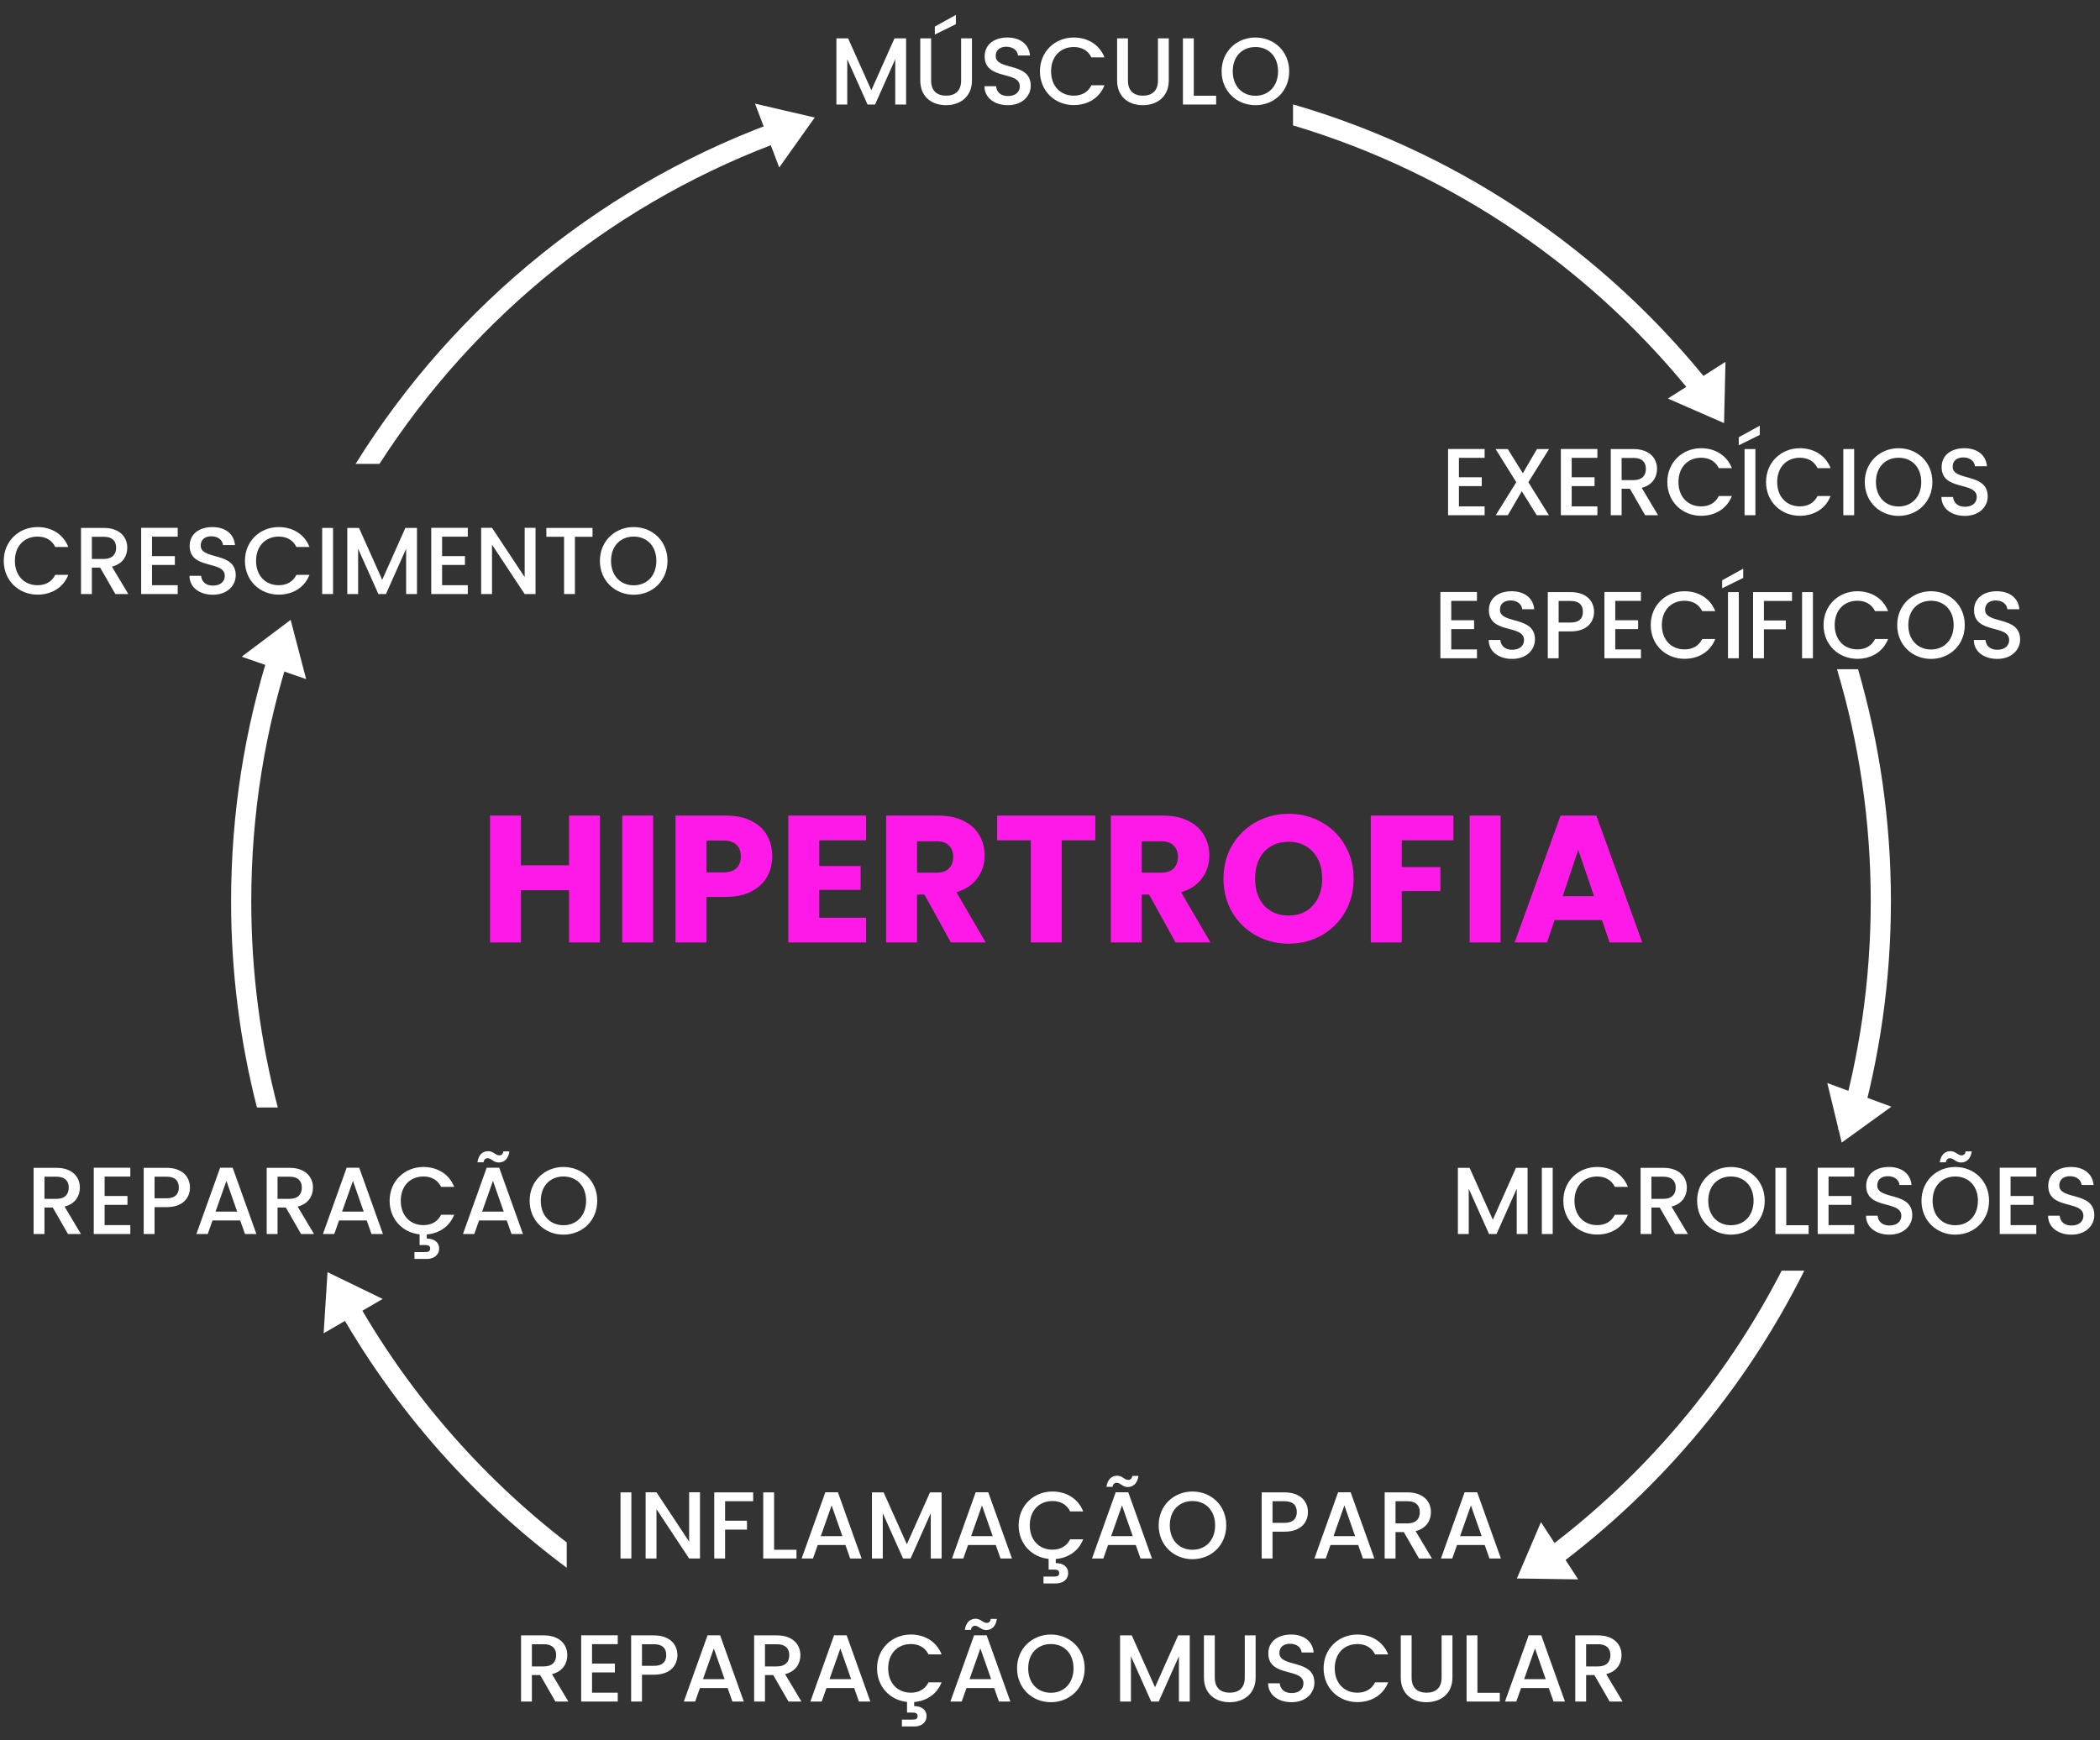
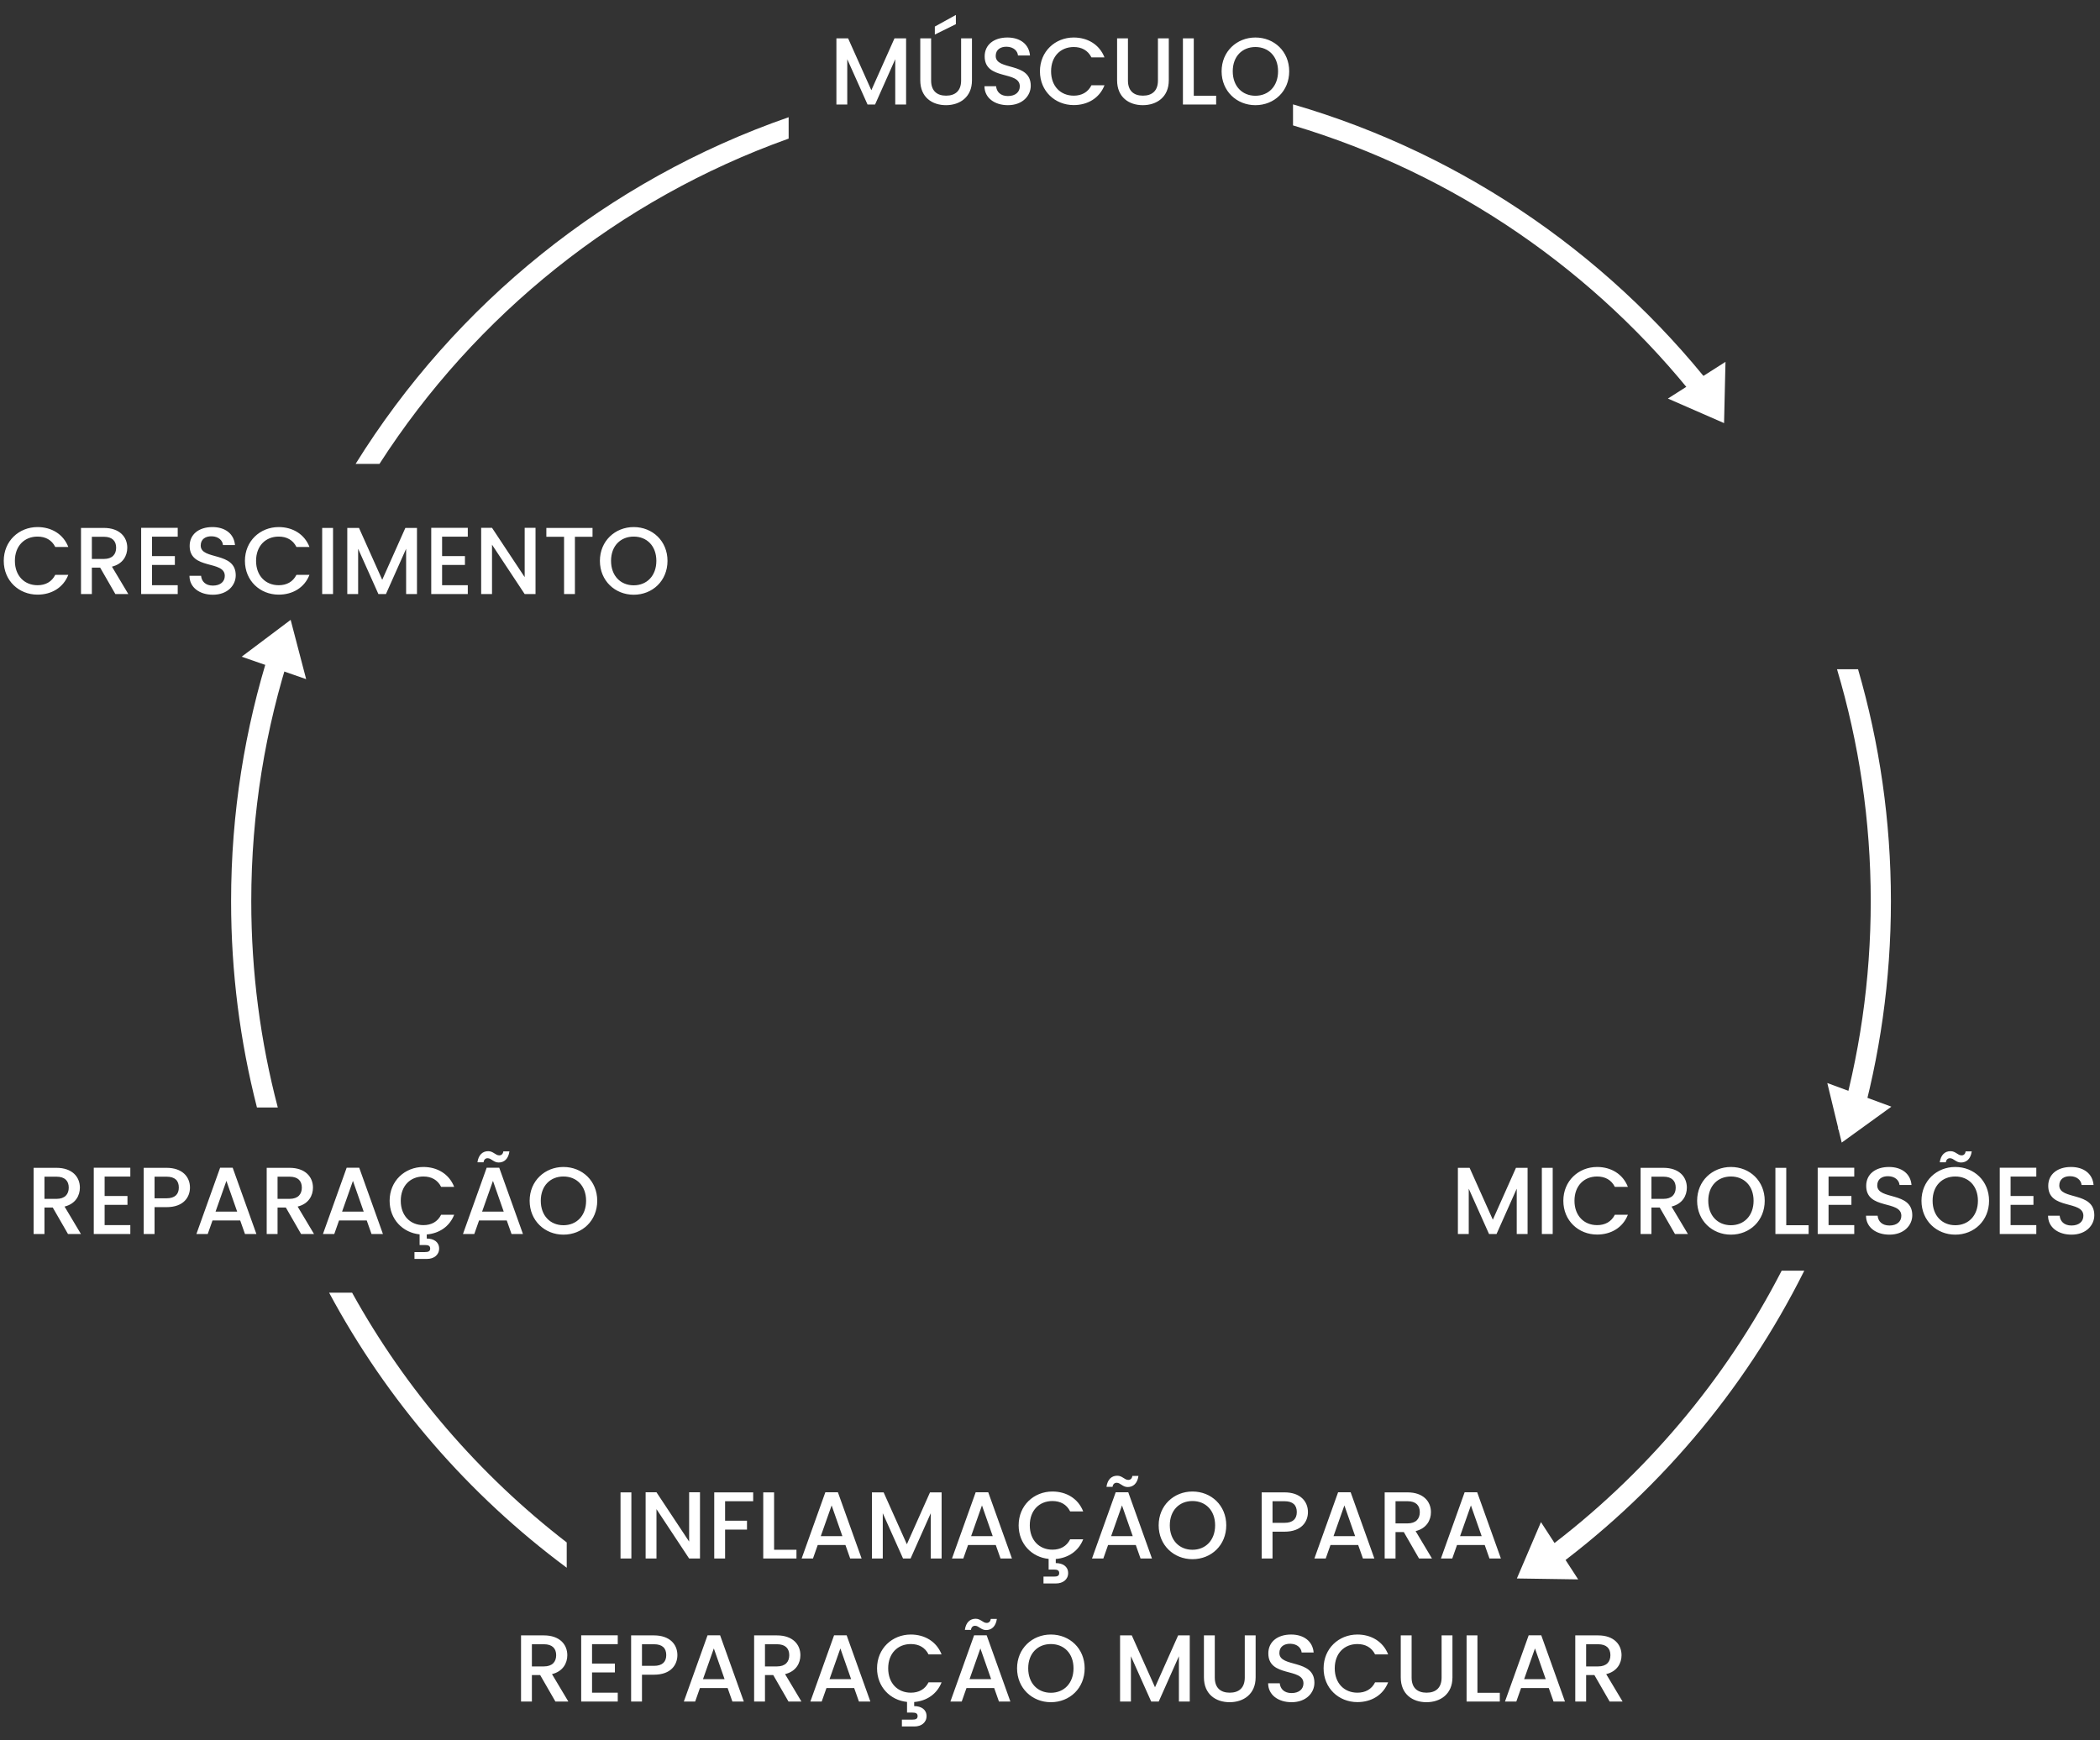
<svg xmlns="http://www.w3.org/2000/svg" width="1145" height="949" viewBox="0 0 1145 949" fill="none">
  <rect x="0" y="0" width="1145" height="949" fill="#333333" stroke="none" />
-   <path d="M327.1 444.818V514H310.248V485.519H284.033V514H267.181V444.818H284.033V471.919H310.248V444.818H327.1ZM356.117 444.818V514H339.265V444.818H356.117ZM421.054 467.09C421.054 471.098 420.134 474.777 418.294 478.128C416.455 481.413 413.63 484.074 409.819 486.11C406.008 488.147 401.278 489.165 395.628 489.165H385.182V514H368.33V444.818H395.628C401.147 444.818 405.811 445.771 409.622 447.676C413.433 449.581 416.29 452.209 418.196 455.56C420.101 458.911 421.054 462.754 421.054 467.09ZM394.347 475.763C397.566 475.763 399.964 475.007 401.541 473.496C403.118 471.985 403.906 469.85 403.906 467.09C403.906 464.331 403.118 462.196 401.541 460.685C399.964 459.174 397.566 458.418 394.347 458.418H385.182V475.763H394.347ZM446.679 458.319V472.313H469.247V485.322H446.679V500.499H472.203V514H429.827V444.818H472.203V458.319H446.679ZM518.425 514L504.036 487.884H499.996V514H483.144V444.818H511.428C516.881 444.818 521.513 445.771 525.323 447.676C529.199 449.581 532.09 452.209 533.996 455.56C535.901 458.845 536.853 462.524 536.853 466.598C536.853 471.197 535.539 475.303 532.911 478.916C530.349 482.53 526.539 485.092 521.48 486.603L537.445 514H518.425ZM499.996 475.96H510.442C513.53 475.96 515.83 475.204 517.341 473.693C518.917 472.182 519.706 470.047 519.706 467.287C519.706 464.659 518.917 462.59 517.341 461.079C515.83 459.568 513.53 458.812 510.442 458.812H499.996V475.96ZM597.2 444.818V458.319H578.87V514H562.018V458.319H543.687V444.818H597.2ZM640.938 514L626.55 487.884H622.509V514H605.657V444.818H633.941C639.394 444.818 644.026 445.771 647.837 447.676C651.713 449.581 654.604 452.209 656.509 455.56C658.414 458.845 659.367 462.524 659.367 466.598C659.367 471.197 658.053 475.303 655.425 478.916C652.863 482.53 649.052 485.092 643.993 486.603L659.958 514H640.938ZM622.509 475.96H632.956C636.043 475.96 638.343 475.204 639.854 473.693C641.431 472.182 642.219 470.047 642.219 467.287C642.219 464.659 641.431 462.59 639.854 461.079C638.343 459.568 636.043 458.812 632.956 458.812H622.509V475.96ZM702.664 514.69C696.16 514.69 690.181 513.179 684.728 510.157C679.341 507.134 675.037 502.93 671.818 497.542C668.664 492.089 667.088 485.979 667.088 479.212C667.088 472.445 668.664 466.368 671.818 460.98C675.037 455.593 679.341 451.388 684.728 448.366C690.181 445.344 696.16 443.833 702.664 443.833C709.168 443.833 715.114 445.344 720.502 448.366C725.955 451.388 730.225 455.593 733.313 460.98C736.467 466.368 738.043 472.445 738.043 479.212C738.043 485.979 736.467 492.089 733.313 497.542C730.159 502.93 725.889 507.134 720.502 510.157C715.114 513.179 709.168 514.69 702.664 514.69ZM702.664 499.316C708.183 499.316 712.585 497.476 715.87 493.797C719.22 490.118 720.896 485.256 720.896 479.212C720.896 473.102 719.22 468.24 715.87 464.627C712.585 460.947 708.183 459.108 702.664 459.108C697.08 459.108 692.612 460.915 689.261 464.528C685.976 468.142 684.334 473.036 684.334 479.212C684.334 485.322 685.976 490.217 689.261 493.896C692.612 497.509 697.08 499.316 702.664 499.316ZM792.456 444.818V458.319H764.271V472.905H785.36V486.012H764.271V514H747.419V444.818H792.456ZM818.165 444.818V514H801.313V444.818H818.165ZM873.444 501.78H847.624L843.485 514H825.844L850.876 444.818H870.389L895.42 514H877.583L873.444 501.78ZM869.108 488.771L860.534 463.444L852.059 488.771H869.108Z" fill="#FF19E8" />
  <path d="M456.041 57V20.923H462.426L475.092 49.214L487.706 20.923H494.039V57H488.121V32.291L477.116 57H473.015L461.959 32.291V57H456.041ZM501.765 43.815V20.923H507.683V43.919C507.683 49.525 510.849 52.172 515.832 52.172C520.868 52.172 524.034 49.525 524.034 43.919V20.923H529.952V43.815C529.952 53.003 523.307 57.363 515.78 57.363C508.202 57.363 501.765 53.003 501.765 43.815ZM509.707 14.486L521.179 8.153V13.188L509.707 18.846V14.486ZM562.002 46.774C562.002 52.172 557.59 57.363 549.544 57.363C542.329 57.363 536.774 53.418 536.774 47.033H543.107C543.367 49.992 545.443 52.38 549.544 52.38C553.697 52.38 556.033 50.148 556.033 47.085C556.033 38.364 536.878 44.023 536.878 30.734C536.878 24.401 541.913 20.456 549.284 20.456C556.188 20.456 561.068 24.089 561.587 30.267H555.046C554.839 27.827 552.71 25.595 548.973 25.491C545.547 25.387 542.9 27.048 542.9 30.526C542.9 38.676 562.002 33.589 562.002 46.774ZM567.012 38.884C567.012 28.086 575.266 20.456 585.44 20.456C592.967 20.456 599.456 24.245 602.207 31.305H595.095C593.175 27.463 589.749 25.647 585.44 25.647C578.277 25.647 573.086 30.734 573.086 38.884C573.086 47.033 578.277 52.172 585.44 52.172C589.749 52.172 593.175 50.356 595.095 46.514H602.207C599.456 53.574 592.967 57.312 585.44 57.312C575.266 57.312 567.012 49.733 567.012 38.884ZM609.082 43.815V20.923H615V43.919C615 49.525 618.166 52.172 623.149 52.172C628.185 52.172 631.351 49.525 631.351 43.919V20.923H637.269V43.815C637.269 53.003 630.624 57.363 623.097 57.363C615.519 57.363 609.082 53.003 609.082 43.815ZM644.974 20.923H650.891V52.224H663.09V57H644.974V20.923ZM702.922 38.884C702.922 49.733 694.772 57.363 684.494 57.363C674.32 57.363 666.066 49.733 666.066 38.884C666.066 28.086 674.32 20.456 684.494 20.456C694.772 20.456 702.922 28.086 702.922 38.884ZM672.14 38.884C672.14 47.033 677.331 52.224 684.494 52.224C691.658 52.224 696.849 47.033 696.849 38.884C696.849 30.734 691.658 25.647 684.494 25.647C677.331 25.647 672.14 30.734 672.14 38.884Z" fill="white" />
-   <path d="M809.476 244.871V249.699H795.46V260.288H807.918V265.116H795.46V276.172H809.476V281H789.542V244.871H809.476ZM837.892 281L829.742 267.919L822.111 281H815.519L826.731 262.987L815.467 244.923H822.111L830.313 258.108L837.995 244.923H844.588L833.324 262.987L844.536 281H837.892ZM870.966 244.871V249.699H856.951V260.288H869.409V265.116H856.951V276.172H870.966V281H851.033V244.871H870.966ZM897.41 255.72C897.41 252.086 895.333 249.75 890.713 249.75H884.173V261.845H890.713C895.333 261.845 897.41 259.302 897.41 255.72ZM878.255 244.923H890.713C899.278 244.923 903.483 249.854 903.483 255.72C903.483 259.977 901.199 264.545 895.126 266.05L904.054 281H896.994L888.689 266.569H884.173V281H878.255V244.923ZM909.081 262.884C909.081 252.086 917.334 244.456 927.509 244.456C935.036 244.456 941.524 248.245 944.275 255.305H937.164C935.243 251.463 931.817 249.647 927.509 249.647C920.345 249.647 915.154 254.734 915.154 262.884C915.154 271.033 920.345 276.172 927.509 276.172C931.817 276.172 935.243 274.356 937.164 270.514H944.275C941.524 277.574 935.036 281.311 927.509 281.311C917.334 281.311 909.081 273.733 909.081 262.884ZM951.202 281V244.923H957.12V281H951.202ZM948.036 238.486L959.508 232.153V237.188L948.036 242.846V238.486ZM962.917 262.884C962.917 252.086 971.17 244.456 981.345 244.456C988.871 244.456 995.36 248.245 998.111 255.305H991C989.079 251.463 985.653 249.647 981.345 249.647C974.181 249.647 968.99 254.734 968.99 262.884C968.99 271.033 974.181 276.172 981.345 276.172C985.653 276.172 989.079 274.356 991 270.514H998.111C995.36 277.574 988.871 281.311 981.345 281.311C971.17 281.311 962.917 273.733 962.917 262.884ZM1005.04 281V244.923H1010.96V281H1005.04ZM1053.61 262.884C1053.61 273.733 1045.46 281.363 1035.18 281.363C1025.01 281.363 1016.75 273.733 1016.75 262.884C1016.75 252.086 1025.01 244.456 1035.18 244.456C1045.46 244.456 1053.61 252.086 1053.61 262.884ZM1022.83 262.884C1022.83 271.033 1028.02 276.224 1035.18 276.224C1042.34 276.224 1047.53 271.033 1047.53 262.884C1047.53 254.734 1042.34 249.647 1035.18 249.647C1028.02 249.647 1022.83 254.734 1022.83 262.884ZM1083.78 270.774C1083.78 276.172 1079.36 281.363 1071.32 281.363C1064.1 281.363 1058.55 277.418 1058.55 271.033H1064.88C1065.14 273.992 1067.22 276.38 1071.32 276.38C1075.47 276.38 1077.81 274.148 1077.81 271.085C1077.81 262.364 1058.65 268.023 1058.65 254.734C1058.65 248.401 1063.69 244.456 1071.06 244.456C1077.96 244.456 1082.84 248.089 1083.36 254.267H1076.82C1076.61 251.827 1074.49 249.595 1070.75 249.491C1067.32 249.387 1064.67 251.048 1064.67 254.526C1064.67 262.676 1083.78 257.589 1083.78 270.774ZM805.293 322.871V327.699H791.278V338.288H803.736V343.116H791.278V354.172H805.293V359H785.36V322.871H805.293ZM836.928 348.774C836.928 354.172 832.516 359.363 824.47 359.363C817.254 359.363 811.7 355.418 811.7 349.033H818.033C818.292 351.992 820.369 354.38 824.47 354.38C828.622 354.38 830.958 352.148 830.958 349.085C830.958 340.364 811.804 346.023 811.804 332.734C811.804 326.401 816.839 322.456 824.21 322.456C831.114 322.456 835.993 326.089 836.513 332.267H829.972C829.764 329.827 827.636 327.595 823.899 327.491C820.473 327.387 817.825 329.048 817.825 332.526C817.825 340.676 836.928 335.589 836.928 348.774ZM849.828 339.534H856.369C860.989 339.534 863.065 337.302 863.065 333.668C863.065 329.931 860.989 327.75 856.369 327.75H849.828V339.534ZM869.139 333.668C869.139 338.807 865.764 344.362 856.369 344.362H849.828V359H843.911V322.923H856.369C864.934 322.923 869.139 327.802 869.139 333.668ZM894.716 322.871V327.699H880.7V338.288H893.158V343.116H880.7V354.172H894.716V359H874.783V322.871H894.716ZM900.032 340.884C900.032 330.086 908.286 322.456 918.46 322.456C925.987 322.456 932.476 326.245 935.227 333.305H928.115C926.194 329.463 922.768 327.647 918.46 327.647C911.296 327.647 906.105 332.734 906.105 340.884C906.105 349.033 911.296 354.172 918.46 354.172C922.768 354.172 926.194 352.356 928.115 348.514H935.227C932.476 355.574 925.987 359.311 918.46 359.311C908.286 359.311 900.032 351.733 900.032 340.884ZM942.153 359V322.923H948.071V359H942.153ZM938.987 316.486L950.459 310.153V315.188L938.987 320.846V316.486ZM955.841 359V322.923H977.072V327.75H961.758V338.392H973.697V343.219H961.758V359H955.841ZM982.556 359V322.923H988.473V359H982.556ZM994.27 340.884C994.27 330.086 1002.52 322.456 1012.7 322.456C1020.23 322.456 1026.71 326.245 1029.46 333.305H1022.35C1020.43 329.463 1017.01 327.647 1012.7 327.647C1005.53 327.647 1000.34 332.734 1000.34 340.884C1000.34 349.033 1005.53 354.172 1012.7 354.172C1017.01 354.172 1020.43 352.356 1022.35 348.514H1029.46C1026.71 355.574 1020.23 359.311 1012.7 359.311C1002.52 359.311 994.27 351.733 994.27 340.884ZM1071.27 340.884C1071.27 351.733 1063.13 359.363 1052.85 359.363C1042.67 359.363 1034.42 351.733 1034.42 340.884C1034.42 330.086 1042.67 322.456 1052.85 322.456C1063.13 322.456 1071.27 330.086 1071.27 340.884ZM1040.49 340.884C1040.49 349.033 1045.68 354.224 1052.85 354.224C1060.01 354.224 1065.2 349.033 1065.2 340.884C1065.2 332.734 1060.01 327.647 1052.85 327.647C1045.68 327.647 1040.49 332.734 1040.49 340.884ZM1101.44 348.774C1101.44 354.172 1097.03 359.363 1088.99 359.363C1081.77 359.363 1076.22 355.418 1076.22 349.033H1082.55C1082.81 351.992 1084.88 354.38 1088.99 354.38C1093.14 354.38 1095.47 352.148 1095.47 349.085C1095.47 340.364 1076.32 346.023 1076.32 332.734C1076.32 326.401 1081.35 322.456 1088.73 322.456C1095.63 322.456 1100.51 326.089 1101.03 332.267H1094.49C1094.28 329.827 1092.15 327.595 1088.41 327.491C1084.99 327.387 1082.34 329.048 1082.34 332.526C1082.34 340.676 1101.44 335.589 1101.44 348.774Z" fill="white" />
  <path d="M794.899 673V636.923H801.284L813.95 665.214L826.564 636.923H832.897V673H826.979V648.291L815.974 673H811.873L800.817 648.291V673H794.899ZM840.675 673V636.923H846.592V673H840.675ZM852.389 654.884C852.389 644.086 860.643 636.456 870.817 636.456C878.344 636.456 884.833 640.245 887.584 647.305H880.472C878.552 643.463 875.125 641.647 870.817 641.647C863.653 641.647 858.463 646.734 858.463 654.884C858.463 663.033 863.653 668.172 870.817 668.172C875.125 668.172 878.552 666.356 880.472 662.514H887.584C884.833 669.574 878.344 673.311 870.817 673.311C860.643 673.311 852.389 665.733 852.389 654.884ZM913.665 647.72C913.665 644.086 911.589 641.75 906.969 641.75H900.428V653.845H906.969C911.589 653.845 913.665 651.302 913.665 647.72ZM894.51 636.923H906.969C915.534 636.923 919.739 641.854 919.739 647.72C919.739 651.977 917.454 656.545 911.381 658.05L920.31 673H913.25L904.944 658.569H900.428V673H894.51V636.923ZM962.192 654.884C962.192 665.733 954.042 673.363 943.764 673.363C933.59 673.363 925.336 665.733 925.336 654.884C925.336 644.086 933.59 636.456 943.764 636.456C954.042 636.456 962.192 644.086 962.192 654.884ZM931.41 654.884C931.41 663.033 936.601 668.224 943.764 668.224C950.928 668.224 956.119 663.033 956.119 654.884C956.119 646.734 950.928 641.647 943.764 641.647C936.601 641.647 931.41 646.734 931.41 654.884ZM968.015 636.923H973.933V668.224H986.132V673H968.015V636.923ZM1011.01 636.871V641.699H996.998V652.288H1009.46V657.116H996.998V668.172H1011.01V673H991.081V636.871H1011.01ZM1042.65 662.774C1042.65 668.172 1038.24 673.363 1030.19 673.363C1022.97 673.363 1017.42 669.418 1017.42 663.033H1023.75C1024.01 665.992 1026.09 668.38 1030.19 668.38C1034.34 668.38 1036.68 666.148 1036.68 663.085C1036.68 654.364 1017.52 660.023 1017.52 646.734C1017.52 640.401 1022.56 636.456 1029.93 636.456C1036.83 636.456 1041.71 640.089 1042.23 646.267H1035.69C1035.48 643.827 1033.36 641.595 1029.62 641.491C1026.19 641.387 1023.55 643.048 1023.55 646.526C1023.55 654.676 1042.65 649.589 1042.65 662.774ZM1084.51 654.884C1084.51 665.733 1076.36 673.363 1066.09 673.363C1055.91 673.363 1047.66 665.733 1047.66 654.884C1047.66 644.086 1055.91 636.456 1066.09 636.456C1076.36 636.456 1084.51 644.086 1084.51 654.884ZM1053.73 654.884C1053.73 663.033 1058.92 668.224 1066.09 668.224C1073.25 668.224 1078.44 663.033 1078.44 654.884C1078.44 646.734 1073.25 641.647 1066.09 641.647C1058.92 641.647 1053.73 646.734 1053.73 654.884ZM1057.62 633.912C1058.2 629.811 1060.48 627.839 1063.49 627.839C1066.29 627.839 1067.44 630.123 1069.51 630.123C1070.65 630.123 1071.54 629.448 1071.74 627.942H1075.07C1074.5 632.043 1072.21 634.016 1069.2 634.016C1066.4 634.016 1065.26 631.68 1063.18 631.68C1062.04 631.68 1061.15 632.407 1060.95 633.912H1057.62ZM1110.27 636.871V641.699H1096.25V652.288H1108.71V657.116H1096.25V668.172H1110.27V673H1090.34V636.871H1110.27ZM1141.9 662.774C1141.9 668.172 1137.49 673.363 1129.45 673.363C1122.23 673.363 1116.68 669.418 1116.68 663.033H1123.01C1123.27 665.992 1125.35 668.38 1129.45 668.38C1133.6 668.38 1135.94 666.148 1135.94 663.085C1135.94 654.364 1116.78 660.023 1116.78 646.734C1116.78 640.401 1121.82 636.456 1129.19 636.456C1136.09 636.456 1140.97 640.089 1141.49 646.267H1134.95C1134.74 643.827 1132.61 641.595 1128.88 641.491C1125.45 641.387 1122.8 643.048 1122.8 646.526C1122.8 654.676 1141.9 649.589 1141.9 662.774Z" fill="white" />
  <path d="M37.483 647.72C37.483 644.086 35.406 641.75 30.786 641.75H24.246V653.845H30.786C35.406 653.845 37.483 651.302 37.483 647.72ZM18.328 636.923H30.786C39.352 636.923 43.556 641.854 43.556 647.72C43.556 651.977 41.272 656.545 35.199 658.05L44.127 673H37.067L28.762 658.569H24.246V673H18.328V636.923ZM71.06 636.871V641.699H57.044V652.288H69.502V657.116H57.044V668.172H71.06V673H51.126V636.871H71.06ZM84.266 653.534H90.807C95.427 653.534 97.503 651.302 97.503 647.668C97.503 643.931 95.427 641.75 90.807 641.75H84.266V653.534ZM103.577 647.668C103.577 652.807 100.202 658.362 90.807 658.362H84.266V673H78.349V636.923H90.807C99.372 636.923 103.577 641.802 103.577 647.668ZM133.566 673L130.971 665.629H115.865L113.269 673H107.092L120.018 636.871H126.87L139.795 673H133.566ZM129.31 660.801L123.444 644.034L117.526 660.801H129.31ZM164.57 647.72C164.57 644.086 162.494 641.75 157.874 641.75H151.333V653.845H157.874C162.494 653.845 164.57 651.302 164.57 647.72ZM145.415 636.923H157.874C166.439 636.923 170.643 641.854 170.643 647.72C170.643 651.977 168.359 656.545 162.286 658.05L171.214 673H164.155L155.849 658.569H151.333V673H145.415V636.923ZM202.559 673L199.964 665.629H184.858L182.263 673H176.085L189.011 636.871H195.863L208.788 673H202.559ZM198.303 660.801L192.437 644.034L186.519 660.801H198.303ZM212.436 654.884C212.436 644.086 220.689 636.456 230.864 636.456C238.391 636.456 244.879 640.245 247.63 647.305H240.519C238.598 643.463 235.172 641.647 230.864 641.647C223.7 641.647 218.509 646.734 218.509 654.884C218.509 663.033 223.7 668.172 230.864 668.172C235.172 668.172 238.598 666.356 240.519 662.514H247.63C245.087 669.003 239.429 672.689 232.681 673.26V675.492C236.522 675.492 239.429 677.36 239.429 680.942C239.429 684.472 236.522 686.6 232.836 686.6H225.984V682.863H231.642C233.459 682.863 234.549 682.499 234.549 680.942C234.549 679.385 233.459 679.022 231.642 679.022H228.787V673.208C219.599 672.273 212.436 665.006 212.436 654.884ZM278.903 673L276.307 665.629H261.202L258.606 673H252.429L265.354 636.871H272.206L285.132 673H278.903ZM260.319 633.912C260.89 629.811 263.174 627.839 266.185 627.839C268.988 627.839 270.13 630.123 272.206 630.123C273.348 630.123 274.231 629.448 274.439 627.942H277.761C277.19 632.043 274.906 634.016 271.895 634.016C269.092 634.016 267.95 631.68 265.873 631.68C264.731 631.68 263.849 632.407 263.641 633.912H260.319ZM274.646 660.801L268.78 644.034L262.863 660.801H274.646ZM325.635 654.884C325.635 665.733 317.485 673.363 307.207 673.363C297.033 673.363 288.779 665.733 288.779 654.884C288.779 644.086 297.033 636.456 307.207 636.456C317.485 636.456 325.635 644.086 325.635 654.884ZM294.853 654.884C294.853 663.033 300.044 668.224 307.207 668.224C314.371 668.224 319.562 663.033 319.562 654.884C319.562 646.734 314.371 641.647 307.207 641.647C300.044 641.647 294.853 646.734 294.853 654.884Z" fill="white" />
  <path d="M2.046 305.884C2.046 295.086 10.3 287.456 20.474 287.456C28.001 287.456 34.489 291.245 37.241 298.305H30.129C28.208 294.463 24.782 292.647 20.474 292.647C13.31 292.647 8.119 297.734 8.119 305.884C8.119 314.033 13.31 319.172 20.474 319.172C24.782 319.172 28.208 317.356 30.129 313.514H37.241C34.489 320.574 28.001 324.311 20.474 324.311C10.3 324.311 2.046 316.733 2.046 305.884ZM63.322 298.72C63.322 295.086 61.245 292.75 56.626 292.75H50.085V304.845H56.626C61.245 304.845 63.322 302.302 63.322 298.72ZM44.167 287.923H56.626C65.191 287.923 69.395 292.854 69.395 298.72C69.395 302.977 67.111 307.545 61.038 309.05L69.966 324H62.907L54.601 309.569H50.085V324H44.167V287.923ZM96.899 287.871V292.699H82.883V303.288H95.342V308.116H82.883V319.172H96.899V324H76.966V287.871H96.899ZM128.533 313.774C128.533 319.172 124.121 324.363 116.075 324.363C108.86 324.363 103.305 320.418 103.305 314.033H109.638C109.898 316.992 111.974 319.38 116.075 319.38C120.228 319.38 122.564 317.148 122.564 314.085C122.564 305.364 103.409 311.023 103.409 297.734C103.409 291.401 108.444 287.456 115.815 287.456C122.719 287.456 127.599 291.089 128.118 297.267H121.577C121.37 294.827 119.241 292.595 115.504 292.491C112.078 292.387 109.431 294.048 109.431 297.526C109.431 305.676 128.533 300.589 128.533 313.774ZM133.543 305.884C133.543 295.086 141.797 287.456 151.971 287.456C159.498 287.456 165.987 291.245 168.738 298.305H161.626C159.706 294.463 156.28 292.647 151.971 292.647C144.808 292.647 139.617 297.734 139.617 305.884C139.617 314.033 144.808 319.172 151.971 319.172C156.28 319.172 159.706 317.356 161.626 313.514H168.738C165.987 320.574 159.498 324.311 151.971 324.311C141.797 324.311 133.543 316.733 133.543 305.884ZM175.665 324V287.923H181.582V324H175.665ZM189.352 324V287.923H195.737L208.403 316.214L221.017 287.923H227.35V324H221.432V299.291L210.427 324H206.326L195.27 299.291V324H189.352ZM255.061 287.871V292.699H241.045V303.288H253.504V308.116H241.045V319.172H255.061V324H235.128V287.871H255.061ZM286.072 287.871H291.99V324H286.072L268.267 297.059V324H262.35V287.871H268.267L286.072 314.76V287.871ZM297.892 292.75V287.923H323.068V292.75H313.465V324H307.548V292.75H297.892ZM363.945 305.884C363.945 316.733 355.795 324.363 345.517 324.363C335.343 324.363 327.089 316.733 327.089 305.884C327.089 295.086 335.343 287.456 345.517 287.456C355.795 287.456 363.945 295.086 363.945 305.884ZM333.162 305.884C333.162 314.033 338.353 319.224 345.517 319.224C352.68 319.224 357.871 314.033 357.871 305.884C357.871 297.734 352.68 292.647 345.517 292.647C338.353 292.647 333.162 297.734 333.162 305.884Z" fill="white" />
  <path d="M338.332 850V813.923H344.25V850H338.332ZM375.742 813.871H381.659V850H375.742L357.937 823.059V850H352.019V813.871H357.937L375.742 840.76V813.871ZM389.43 850V813.923H410.661V818.75H395.348V829.392H407.287V834.219H395.348V850H389.43ZM416.146 813.923H422.063V845.224H434.262V850H416.146V813.923ZM463.556 850L460.961 842.629H445.855L443.26 850H437.083L450.008 813.871H456.86L469.786 850H463.556ZM459.3 837.801L453.434 821.034L447.516 837.801H459.3ZM475.406 850V813.923H481.79L494.456 842.214L507.07 813.923H513.403V850H507.486V825.291L496.481 850H492.38L481.323 825.291V850H475.406ZM545.527 850L542.931 842.629H527.826L525.23 850H519.053L531.978 813.871H538.831L551.756 850H545.527ZM541.27 837.801L535.405 821.034L529.487 837.801H541.27ZM555.404 831.884C555.404 821.086 563.657 813.456 573.831 813.456C581.358 813.456 587.847 817.245 590.598 824.305H583.487C581.566 820.463 578.14 818.647 573.831 818.647C566.668 818.647 561.477 823.734 561.477 831.884C561.477 840.033 566.668 845.172 573.831 845.172C578.14 845.172 581.566 843.356 583.487 839.514H590.598C588.055 846.003 582.396 849.689 575.648 850.26V852.492C579.49 852.492 582.396 854.36 582.396 857.942C582.396 861.472 579.49 863.6 575.804 863.6H568.952V859.863H574.61C576.427 859.863 577.517 859.499 577.517 857.942C577.517 856.385 576.427 856.022 574.61 856.022H571.755V850.208C562.567 849.273 555.404 842.006 555.404 831.884ZM621.87 850L619.275 842.629H604.169L601.574 850H595.397L608.322 813.871H615.174L628.1 850H621.87ZM603.287 810.912C603.858 806.811 606.142 804.839 609.153 804.839C611.956 804.839 613.098 807.123 615.174 807.123C616.316 807.123 617.199 806.448 617.406 804.942H620.728C620.157 809.043 617.873 811.016 614.863 811.016C612.06 811.016 610.918 808.68 608.841 808.68C607.699 808.68 606.817 809.407 606.609 810.912H603.287ZM617.614 837.801L611.748 821.034L605.83 837.801H617.614ZM668.603 831.884C668.603 842.733 660.453 850.363 650.175 850.363C640.001 850.363 631.747 842.733 631.747 831.884C631.747 821.086 640.001 813.456 650.175 813.456C660.453 813.456 668.603 821.086 668.603 831.884ZM637.82 831.884C637.82 840.033 643.011 845.224 650.175 845.224C657.338 845.224 662.529 840.033 662.529 831.884C662.529 823.734 657.338 818.647 650.175 818.647C643.011 818.647 637.82 823.734 637.82 831.884ZM693.828 830.534H700.369C704.989 830.534 707.065 828.302 707.065 824.668C707.065 820.931 704.989 818.75 700.369 818.75H693.828V830.534ZM713.138 824.668C713.138 829.807 709.764 835.362 700.369 835.362H693.828V850H687.91V813.923H700.369C708.934 813.923 713.138 818.802 713.138 824.668ZM743.128 850L740.532 842.629H725.427L722.831 850H716.654L729.58 813.871H736.432L749.357 850H743.128ZM738.871 837.801L733.006 821.034L727.088 837.801H738.871ZM774.132 824.72C774.132 821.086 772.055 818.75 767.435 818.75H760.895V830.845H767.435C772.055 830.845 774.132 828.302 774.132 824.72ZM754.977 813.923H767.435C776.001 813.923 780.205 818.854 780.205 824.72C780.205 828.977 777.921 833.545 771.848 835.05L780.776 850H773.716L765.411 835.569H760.895V850H754.977V813.923ZM812.121 850L809.526 842.629H794.42L791.824 850H785.647L798.573 813.871H805.425L818.35 850H812.121ZM807.864 837.801L801.999 821.034L796.081 837.801H807.864ZM303.245 902.72C303.245 899.086 301.169 896.75 296.549 896.75H290.008V908.845H296.549C301.169 908.845 303.245 906.302 303.245 902.72ZM284.09 891.923H296.549C305.114 891.923 309.318 896.854 309.318 902.72C309.318 906.977 307.034 911.545 300.961 913.05L309.889 928H302.83L294.524 913.569H290.008V928H284.09V891.923ZM336.822 891.871V896.699H322.806V907.288H335.265V912.116H322.806V923.172H336.822V928H316.889V891.871H336.822ZM350.029 908.534H356.569C361.189 908.534 363.265 906.302 363.265 902.668C363.265 898.931 361.189 896.75 356.569 896.75H350.029V908.534ZM369.339 902.668C369.339 907.807 365.965 913.362 356.569 913.362H350.029V928H344.111V891.923H356.569C365.134 891.923 369.339 896.802 369.339 902.668ZM399.328 928L396.733 920.629H381.627L379.032 928H372.855L385.78 891.871H392.632L405.558 928H399.328ZM395.072 915.801L389.206 899.034L383.288 915.801H395.072ZM430.332 902.72C430.332 899.086 428.256 896.75 423.636 896.75H417.095V908.845H423.636C428.256 908.845 430.332 906.302 430.332 902.72ZM411.178 891.923H423.636C432.201 891.923 436.406 896.854 436.406 902.72C436.406 906.977 434.122 911.545 428.048 913.05L436.977 928H429.917L421.611 913.569H417.095V928H411.178V891.923ZM468.322 928L465.726 920.629H450.62L448.025 928H441.848L454.773 891.871H461.625L474.551 928H468.322ZM464.065 915.801L458.199 899.034L452.281 915.801H464.065ZM478.198 909.884C478.198 899.086 486.452 891.456 496.626 891.456C504.153 891.456 510.642 895.245 513.393 902.305H506.281C504.361 898.463 500.935 896.647 496.626 896.647C489.463 896.647 484.272 901.734 484.272 909.884C484.272 918.033 489.463 923.172 496.626 923.172C500.935 923.172 504.361 921.356 506.281 917.514H513.393C510.849 924.003 505.191 927.689 498.443 928.26V930.492C502.284 930.492 505.191 932.36 505.191 935.942C505.191 939.472 502.284 941.6 498.599 941.6H491.747V937.863H497.405C499.222 937.863 500.312 937.499 500.312 935.942C500.312 934.385 499.222 934.022 497.405 934.022H494.55V928.208C485.362 927.273 478.198 920.006 478.198 909.884ZM544.665 928L542.07 920.629H526.964L524.368 928H518.191L531.117 891.871H537.969L550.894 928H544.665ZM526.081 888.912C526.652 884.811 528.937 882.839 531.947 882.839C534.75 882.839 535.892 885.123 537.969 885.123C539.111 885.123 539.993 884.448 540.201 882.942H543.523C542.952 887.043 540.668 889.016 537.657 889.016C534.854 889.016 533.712 886.68 531.636 886.68C530.494 886.68 529.611 887.407 529.404 888.912H526.081ZM540.409 915.801L534.543 899.034L528.625 915.801H540.409ZM591.398 909.884C591.398 920.733 583.248 928.363 572.97 928.363C562.795 928.363 554.542 920.733 554.542 909.884C554.542 899.086 562.795 891.456 572.97 891.456C583.248 891.456 591.398 899.086 591.398 909.884ZM560.615 909.884C560.615 918.033 565.806 923.224 572.97 923.224C580.133 923.224 585.324 918.033 585.324 909.884C585.324 901.734 580.133 896.647 572.97 896.647C565.806 896.647 560.615 901.734 560.615 909.884ZM610.705 928V891.923H617.09L629.756 920.214L642.37 891.923H648.703V928H642.785V903.291L631.78 928H627.679L616.623 903.291V928H610.705ZM656.429 914.815V891.923H662.347V914.919C662.347 920.525 665.513 923.172 670.496 923.172C675.532 923.172 678.698 920.525 678.698 914.919V891.923H684.616V914.815C684.616 924.003 677.971 928.363 670.444 928.363C662.866 928.363 656.429 924.003 656.429 914.815ZM716.666 917.774C716.666 923.172 712.254 928.363 704.208 928.363C696.993 928.363 691.438 924.418 691.438 918.033H697.771C698.031 920.992 700.107 923.38 704.208 923.38C708.361 923.38 710.697 921.148 710.697 918.085C710.697 909.364 691.542 915.023 691.542 901.734C691.542 895.401 696.577 891.456 703.948 891.456C710.852 891.456 715.732 895.089 716.251 901.267H709.71C709.503 898.827 707.374 896.595 703.637 896.491C700.211 896.387 697.564 898.048 697.564 901.526C697.564 909.676 716.666 904.589 716.666 917.774ZM721.676 909.884C721.676 899.086 729.93 891.456 740.104 891.456C747.631 891.456 754.12 895.245 756.871 902.305H749.759C747.839 898.463 744.413 896.647 740.104 896.647C732.941 896.647 727.75 901.734 727.75 909.884C727.75 918.033 732.941 923.172 740.104 923.172C744.413 923.172 747.839 921.356 749.759 917.514H756.871C754.12 924.574 747.631 928.311 740.104 928.311C729.93 928.311 721.676 920.733 721.676 909.884ZM763.746 914.815V891.923H769.663V914.919C769.663 920.525 772.83 923.172 777.813 923.172C782.849 923.172 786.015 920.525 786.015 914.919V891.923H791.933V914.815C791.933 924.003 785.288 928.363 777.761 928.363C770.183 928.363 763.746 924.003 763.746 914.815ZM799.638 891.923H805.555V923.224H817.754V928H799.638V891.923ZM847.048 928L844.453 920.629H829.347L826.752 928H820.575L833.5 891.871H840.352L853.278 928H847.048ZM842.792 915.801L836.926 899.034L831.008 915.801H842.792ZM878.052 902.72C878.052 899.086 875.976 896.75 871.356 896.75H864.815V908.845H871.356C875.976 908.845 878.052 906.302 878.052 902.72ZM858.898 891.923H871.356C879.921 891.923 884.126 896.854 884.126 902.72C884.126 906.977 881.842 911.545 875.768 913.05L884.697 928H877.637L869.331 913.569H864.815V928H858.898V891.923Z" fill="white" />
  <path d="M983.77 693C950.882 759.018 902.339 815.866 843 858.686V845.031C896.523 804.923 940.637 752.944 971.438 693H983.77ZM191.964 705C221.327 758.047 261.292 804.409 309 841.228V855.023C255.522 815.312 211.11 764.082 179.435 705H191.964ZM1013.08 365C1024.75 405.145 1031 447.592 1031 491.5C1031 534.68 1024.95 576.446 1013.66 616H1002.2C1013.78 576.514 1020 534.733 1020 491.5C1020 447.536 1013.57 405.074 1001.61 365H1013.08ZM158.834 354C144.665 397.273 137 443.491 137 491.5C137 530.379 142.026 568.083 151.463 604H140.097C130.894 568.031 126 530.337 126 491.5C126 443.56 133.455 397.361 147.27 354H158.834ZM430 75.597C337.475 108.636 259.204 171.675 206.9 253H193.885C248.144 165.685 331.306 98.205 430 63.932V75.597ZM705 56.919C799.797 84.466 881.752 142.19 939.778 219H925.894C870.266 148.183 793.452 94.797 705 68.391V56.919Z" fill="white" />
  <path d="M158.471 338.069L166.93 370.399L131.762 358.154L158.471 338.069Z" fill="white" />
-   <path d="M178.578 693.822L208.635 708.428L176.457 727.173L178.578 693.822Z" fill="white" />
-   <path d="M444.216 64.107L424.858 91.347L411.67 56.521L444.216 64.107Z" fill="white" />
  <path d="M940.022 230.757L909.402 217.37L940.8 197.348L940.022 230.757Z" fill="white" />
  <path d="M1004.17 623.156L996.313 590.675L1031.25 603.572L1004.17 623.156Z" fill="white" />
  <path d="M827.063 860.879L840.191 830.148L860.477 861.376L827.063 860.879Z" fill="white" />
</svg>